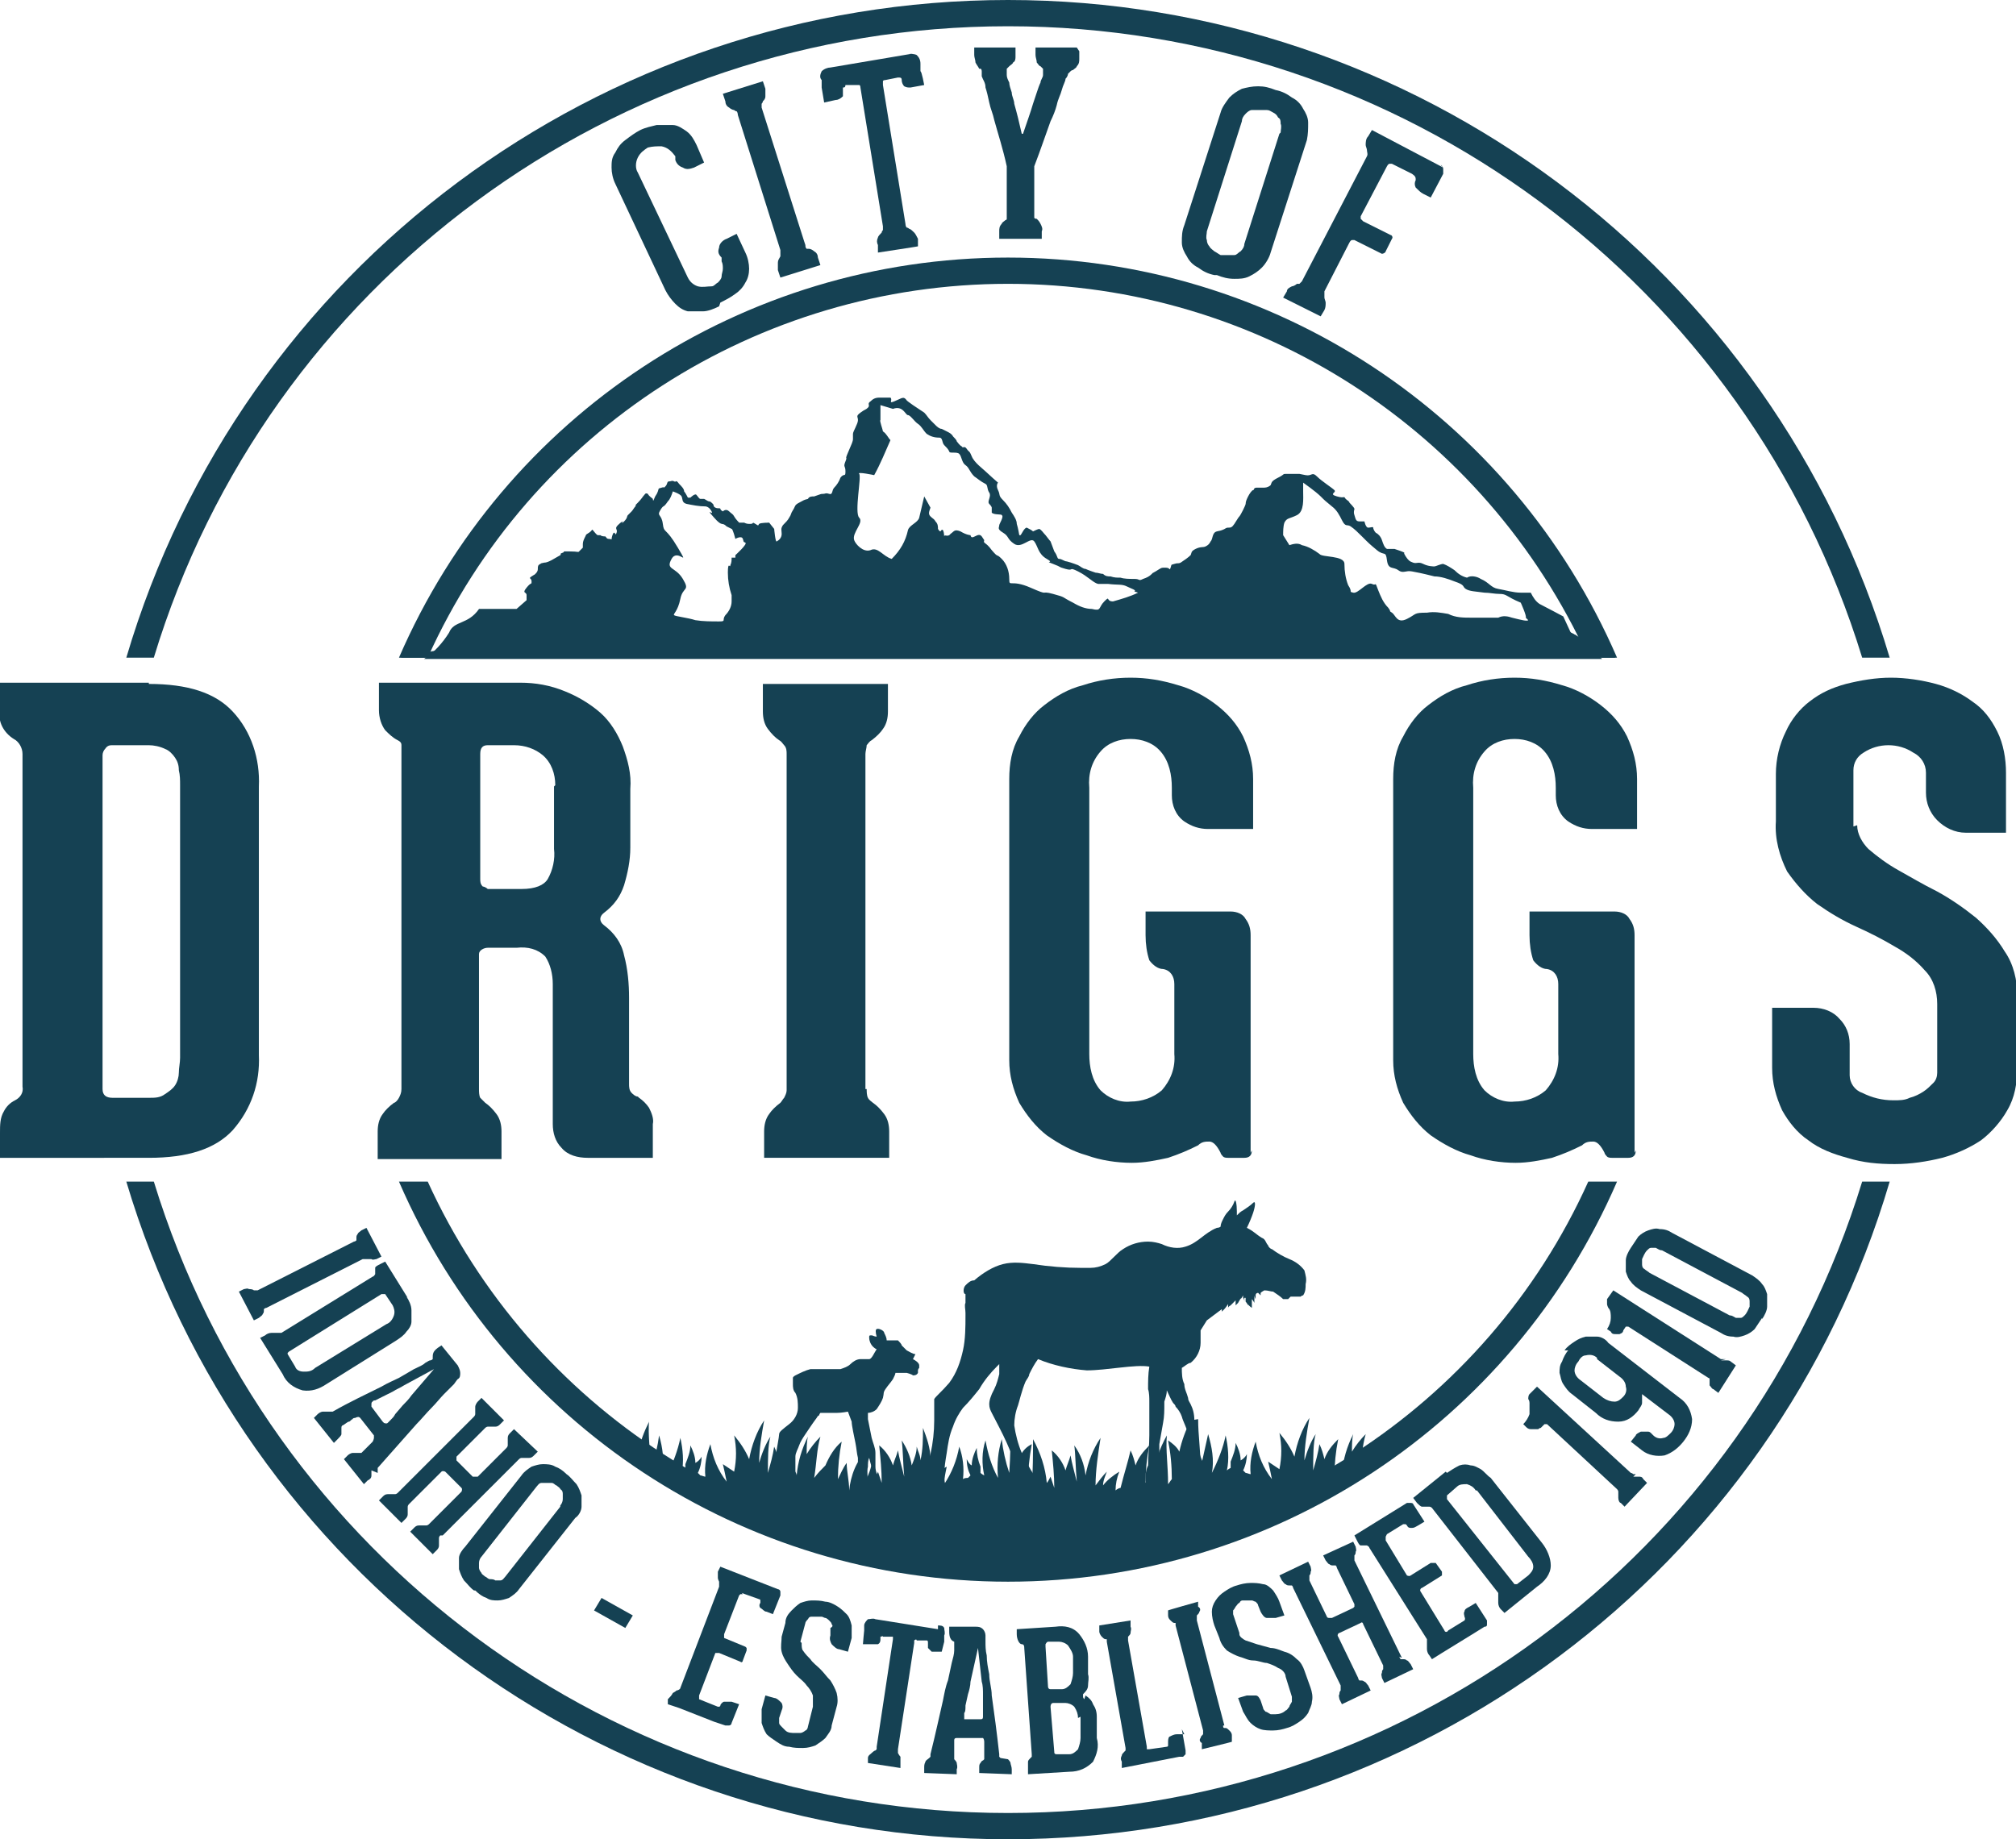
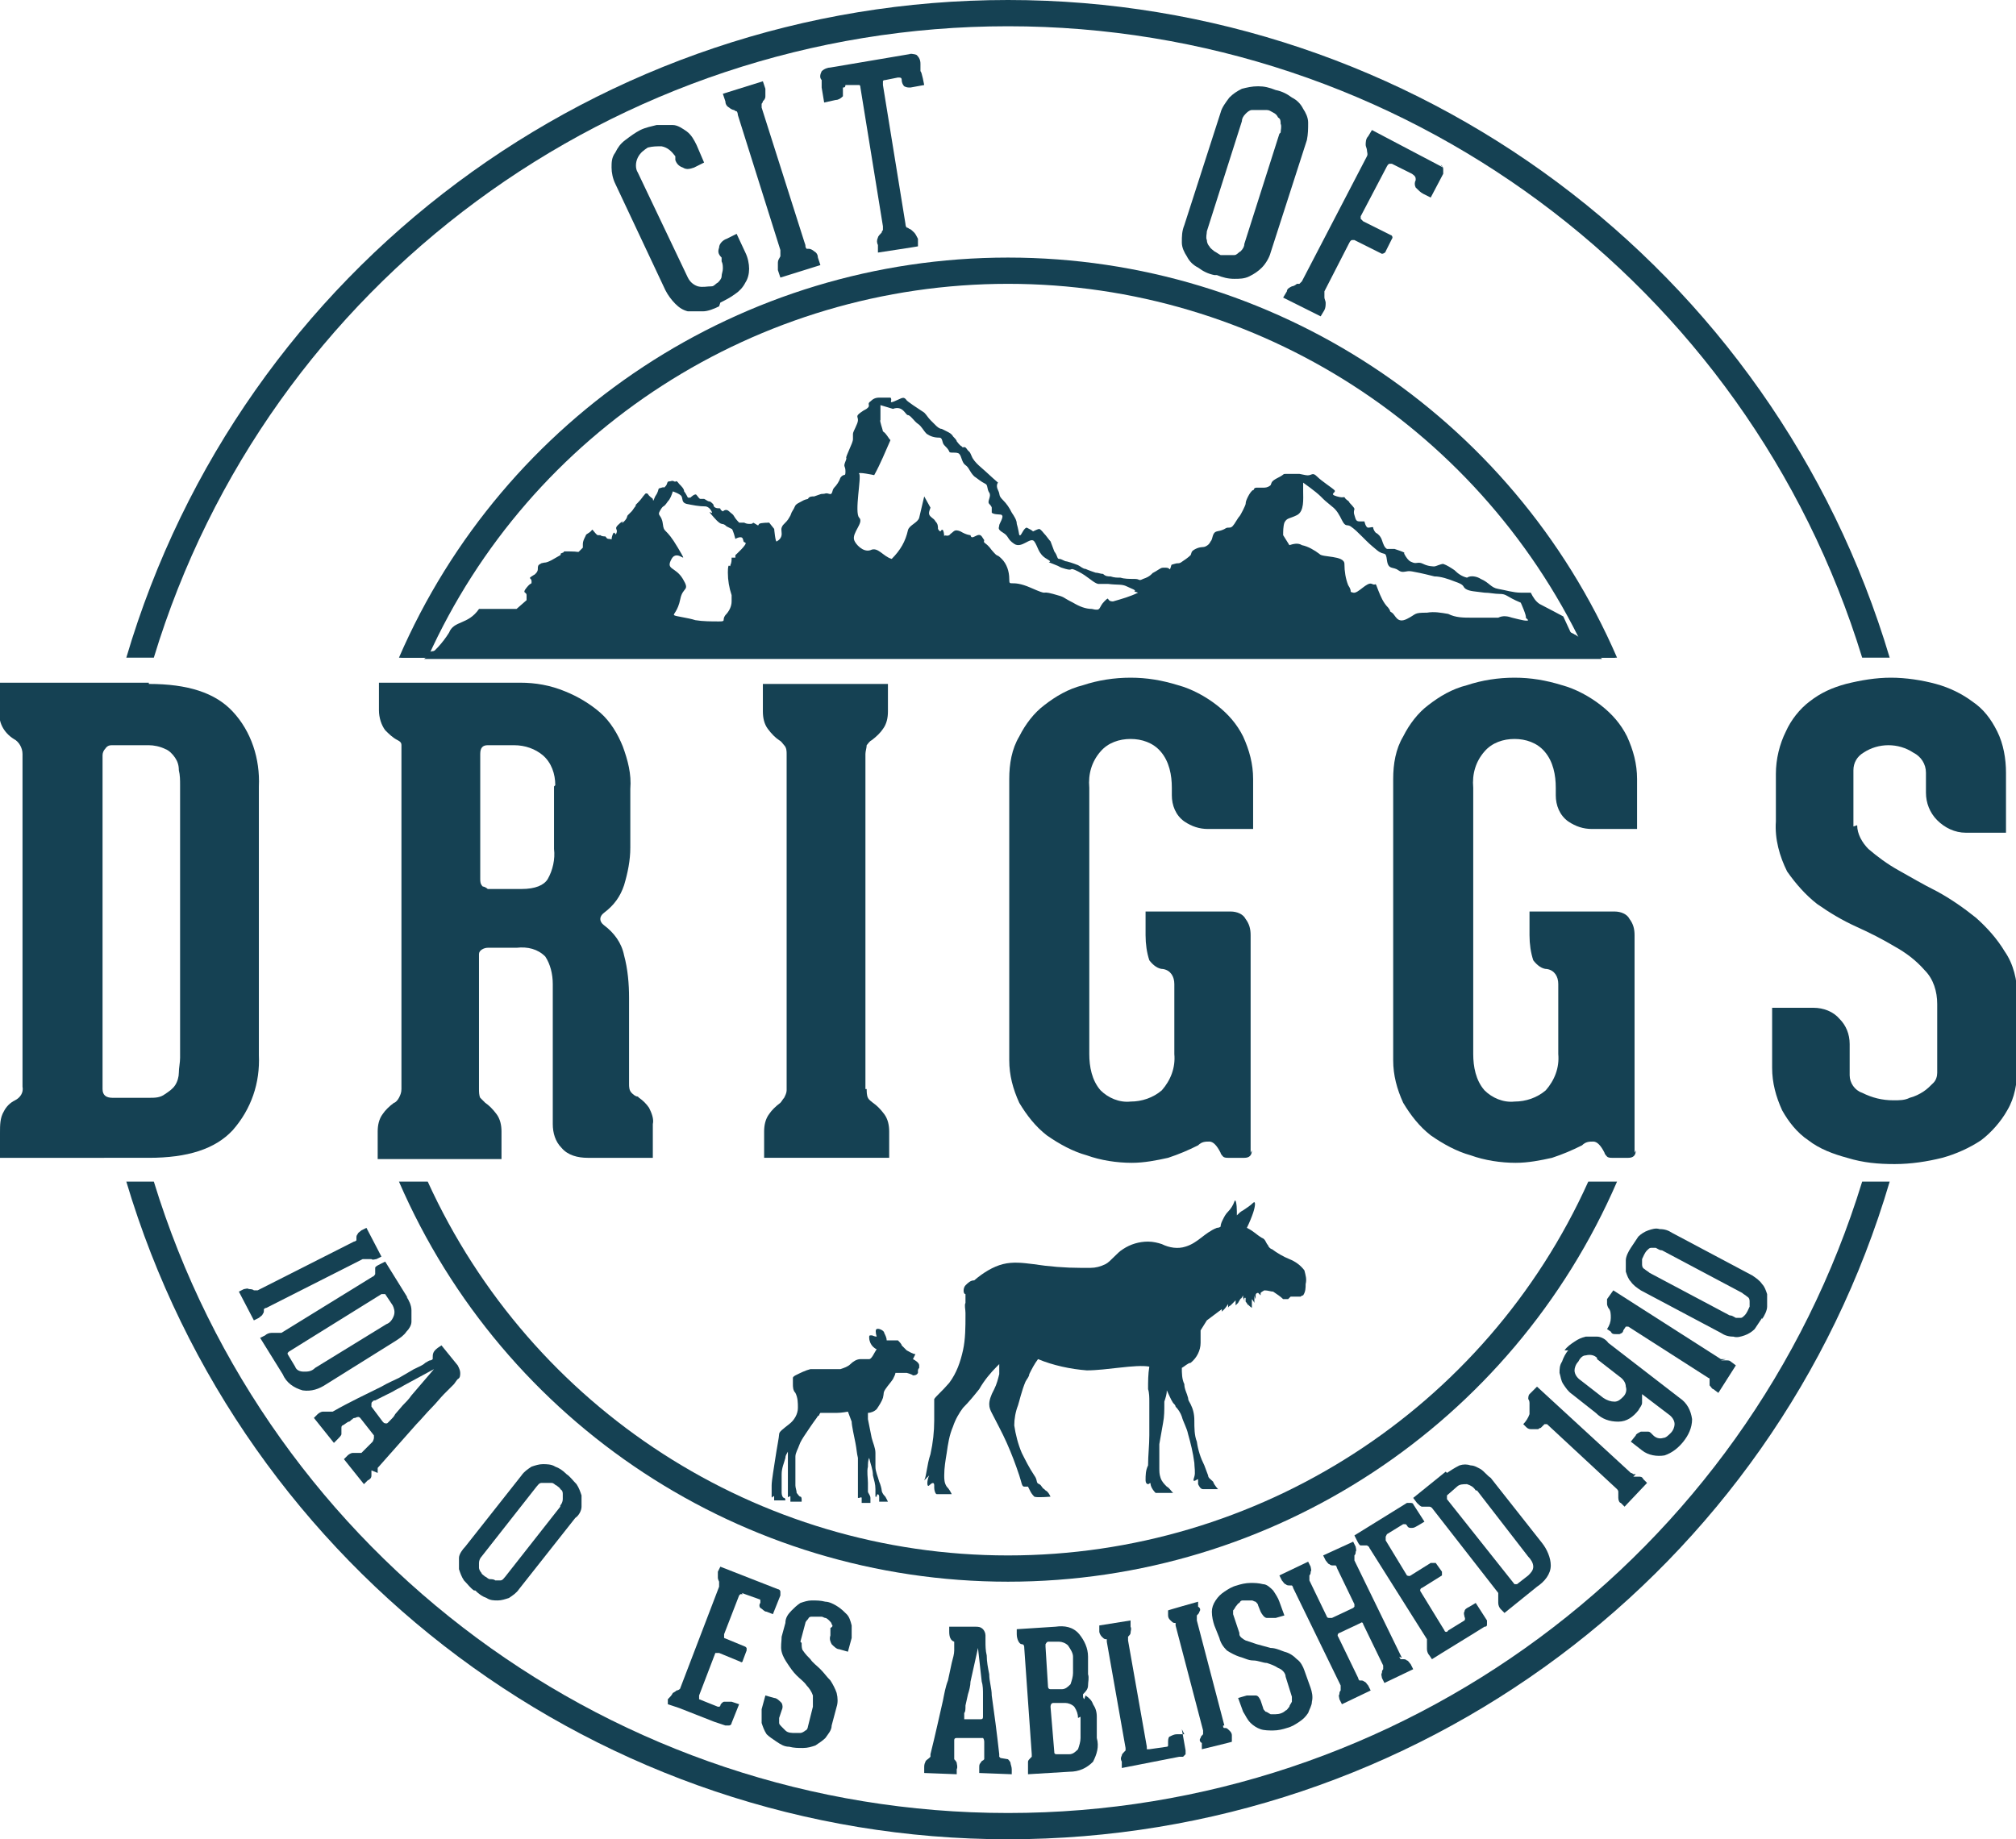
<svg xmlns="http://www.w3.org/2000/svg" id="Layer_1" version="1.1" viewBox="0 0 161.2 147.1">
  <defs>
    <style>
      .st0 {
        fill: #154153;
      }
    </style>
  </defs>
  <g id="layer1">
    <g id="g19434">
      <path id="path19422" class="st0" d="M57.5,24.5c-.4.2-.9.4-1.3.4-.4,0-.8,0-1.2,0-.4-.1-.7-.3-1-.6-.3-.3-.6-.7-.8-1.1l-4-8.5c-.2-.4-.3-.9-.3-1.3,0-.4,0-.8.3-1.2.2-.4.4-.7.8-1,.4-.3.8-.6,1.2-.8.4-.2.9-.3,1.3-.4.4,0,.8,0,1.3,0,.4,0,.8.3,1.1.5.4.3.6.7.8,1.1l.6,1.4-.8.4c-.3.1-.6.2-.9,0-.3-.1-.5-.3-.6-.6v-.3c-.3-.4-.6-.7-1.1-.8-.4,0-.7,0-1.1.1-.3.2-.6.4-.8.8-.2.4-.2.9,0,1.2l4,8.4c.2.4.5.6.8.7.4.1.7,0,1.1,0,.2,0,.3-.2.5-.3.1-.1.3-.3.3-.5,0-.2.1-.4.1-.6,0-.2,0-.4-.1-.6v-.3c-.3-.3-.3-.5-.2-.8,0-.3.3-.6.6-.7l.8-.4.7,1.5c.2.4.3.9.3,1.3,0,.4-.1.8-.3,1.1-.2.4-.5.7-.8.9-.4.3-.8.5-1.2.7h0Z" />
      <path id="path19424" class="st0" d="M64.4,19.6h0c0,.1,0,.2.1.3,0,0,.1,0,.2,0,.1,0,.3.1.4.2.2.1.3.3.3.5l.2.6-3.2,1-.2-.6c0-.2,0-.4,0-.6,0-.2.1-.3.2-.5,0,0,0-.1,0-.2,0,0,0-.2,0-.3h0s-3.4-10.8-3.4-10.8c0,0,0-.2-.1-.3,0,0-.1,0-.2-.1-.1,0-.3-.1-.4-.2-.2-.1-.3-.3-.3-.5l-.2-.6,3.2-1,.2.6c0,.2,0,.4,0,.6,0,.2-.1.3-.2.4,0,0,0,.1-.1.2,0,0,0,.2,0,.3l3.4,10.7Z" />
      <path id="path19426" class="st0" d="M72.6,4.3c.2,0,.5,0,.7.1.2.2.3.4.3.7v.6c.1,0,.3,1.1.3,1.1l-1.1.2c-.2,0-.3,0-.5-.1-.1-.1-.2-.3-.2-.5,0-.2-.1-.2-.3-.2l-1,.2c0,0-.2,0-.2.1,0,0,0,.2,0,.3l1.8,11.1c0,0,0,.2.1.3,0,0,.1,0,.2.1.1,0,.3.2.4.3.1.1.2.3.3.5v.6c.1,0-3.2.5-3.2.5v-.6c-.1-.2-.1-.4,0-.6,0-.1.2-.3.3-.4,0,0,0-.1.1-.2,0,0,0-.2,0-.3l-1.8-11.1c0,0,0-.2-.1-.2,0,0-.1,0-.2,0h-.9c0,.2-.1.2-.2.2,0,0,0,.2,0,.2,0,.2,0,.4,0,.5-.2.2-.4.3-.6.3l-.9.2-.2-1.2v-.6c-.2-.2-.1-.5,0-.7.2-.2.5-.3.7-.3l6.5-1.1h0Z" />
-       <path id="path19428" class="st0" d="M86.3,4.1v.6c0,.2,0,.4-.2.6,0,.1-.2.2-.3.3,0,0-.1,0-.2.1,0,0-.1.1-.2.2,0,0,0,.2-.2.4,0,.2-.2.5-.3.9s-.3.7-.4,1.2c-.1.4-.3.9-.5,1.3-.4,1.1-.8,2.3-1.3,3.6v3.8c0,0,0,0,0,0,0,0,0,.2,0,.3,0,0,0,.1.2.1.1.1.2.2.3.4.1.2.2.4.1.6v.6s-3.4,0-3.4,0v-.6c0-.2,0-.4.2-.6,0-.1.2-.2.3-.3,0,0,.1,0,.1-.1,0,0,0-.2,0-.3v-3.9c-.3-1.4-.7-2.6-1-3.7-.1-.5-.3-.9-.4-1.4-.1-.5-.2-.9-.3-1.2,0-.4-.2-.6-.3-.9,0-.1,0-.3,0-.4,0,0,0-.2-.1-.2h-.1c-.1-.2-.2-.3-.3-.5,0-.2-.1-.4-.1-.6v-.6s3.3,0,3.3,0v.7c0,.2,0,.4-.2.5,0,.1-.2.2-.3.3l-.2.2c0,0,0,.2,0,.2,0,0,0,.2,0,.3,0,.2.1.4.2.6,0,.2.1.5.2.8,0,.3.2.6.2.9.2.7.4,1.5.6,2.4h.1c.3-.9.6-1.7.8-2.4l.3-.9c.1-.3.2-.6.3-.8,0-.2.2-.4.2-.6,0,0,0-.2,0-.3,0,0,0-.2,0-.2,0,0-.1-.1-.2-.2-.1,0-.2-.2-.3-.3,0-.2-.1-.4-.1-.6v-.6s3.3,0,3.3,0Z" />
      <path id="path19430" class="st0" d="M97.1,22c-.5-.1-.9-.3-1.3-.6-.4-.2-.7-.5-.9-.9-.2-.3-.4-.7-.4-1.1,0-.5,0-.9.2-1.4l2.9-9c.1-.4.4-.8.7-1.2.3-.3.6-.5,1-.7.4-.1.8-.2,1.3-.2.5,0,.9.1,1.4.3.5.1.9.3,1.3.6.4.2.7.5.9.9.2.3.4.7.4,1.1,0,.5,0,.9-.1,1.4l-2.9,9c-.1.4-.4.9-.7,1.2-.3.3-.6.5-1,.7-.4.2-.8.2-1.2.2-.5,0-.9-.1-1.4-.3h0ZM102.4,10.6c0-.2.1-.5,0-.7,0-.2,0-.4-.2-.5-.1-.2-.2-.3-.4-.4-.2-.1-.3-.2-.5-.2-.2,0-.4,0-.6,0-.2,0-.4,0-.6,0-.2,0-.4.2-.5.3-.2.2-.3.4-.3.6l-2.8,8.8c0,.2-.1.5,0,.7,0,.2.1.4.2.5.1.2.3.3.4.4.2.1.3.2.5.3.2,0,.4,0,.5,0,.2,0,.4,0,.6,0,.2,0,.3-.2.5-.3.2-.2.3-.4.3-.6l2.8-8.8Z" />
      <path id="path19432" class="st0" d="M115.2,13.2c.1,0,.2.2.2.3,0,.1,0,.3,0,.4l-1,1.9-.6-.3c-.2-.1-.4-.3-.6-.5-.1-.2-.1-.4,0-.6,0-.2,0-.3-.3-.5l-1.6-.8c0,0-.2,0-.2,0,0,0-.1,0-.2.2l-2.1,4c0,0,0,.2,0,.2,0,0,.1.1.2.2l2.2,1.1c.1,0,.2.2.1.3,0,0,0,0,0,0l-.5,1c0,.1-.2.2-.3.2,0,0,0,0,0,0l-2.2-1.1c0,0-.2,0-.2,0,0,0-.1,0-.2.2l-2,3.9c0,0,0,.2,0,.3,0,0,0,.1,0,.2,0,.1.1.3.1.4,0,.2,0,.4-.1.6l-.3.5-3-1.5.3-.5c0-.2.2-.3.4-.4.1,0,.3-.1.4-.2,0,0,.1,0,.2,0,0,0,.1-.1.2-.2l5.2-10c.1-.2,0-.3,0-.5,0-.1-.1-.3-.1-.4,0-.2,0-.5.2-.7l.3-.5,5.7,3h0Z" />
    </g>
    <path id="path19436" class="st0" d="M80.6,0C48,0,19.3,21.4,10.1,52.6h2.2C21.4,22.6,49.2,2.1,80.6,2.1c31.4,0,59.1,20.5,68.3,50.5h2.2C141.8,21.4,113.1,0,80.6,0ZM10.1,94.5c9.3,31.2,38,52.6,70.5,52.6,32.6,0,61.3-21.4,70.5-52.6h-2.2c-9.2,30-36.9,50.5-68.3,50.5-31.4,0-59.1-20.5-68.3-50.5h-2.2Z" />
    <path id="path19438" class="st0" d="M31.9,94.5c8.4,19.4,27.5,32,48.7,32,21.2,0,40.3-12.6,48.7-32h-2.3c-8.2,18.2-26.4,29.9-46.4,29.9-20,0-38.1-11.7-46.4-29.9h-2.3Z" />
    <path id="path19440" class="st0" d="M80.6,20.6c-21.2,0-40.3,12.6-48.7,32h2.3c8.2-18.2,26.4-29.9,46.4-29.9,20,0,38.1,11.7,46.4,29.9h2.3c-8.4-19.4-27.5-32-48.7-32Z" />
    <g id="g19488">
      <path id="path19446" class="st0" d="M21.3,104.6h0c0,0-.1,0-.2.1,0,0,0,0,0,.1,0,.1,0,.2-.1.3,0,.1-.2.2-.3.3l-.4.2-1.2-2.3.4-.2c.1,0,.3-.1.4,0,.1,0,.3,0,.4.1,0,0,0,0,.1,0,0,0,.1,0,.2,0h0s7.7-3.9,7.7-3.9c0,0,.1,0,.2-.1,0,0,0,0,0-.2,0-.1,0-.2.1-.3,0-.1.2-.2.3-.3l.4-.2,1.2,2.3-.4.2c-.1,0-.3.1-.4,0-.1,0-.2,0-.3,0,0,0-.1,0-.2,0,0,0-.1,0-.2,0l-7.7,3.9Z" />
      <path id="path19448" class="st0" d="M32.5,103.7c.2.3.4.7.4,1.1,0,.3,0,.6,0,.9,0,.3-.2.6-.4.8-.2.3-.5.5-.8.7l-5.6,3.5c-.6.4-1.2.6-1.9.5-.7-.2-1.3-.6-1.6-1.3l-1.8-2.9.4-.2c.1-.1.3-.2.5-.2.1,0,.2,0,.4,0,.1,0,.3,0,.4,0l7.3-4.5c0,0,.1,0,.2-.2,0,0,0-.1,0-.2,0-.1,0-.2,0-.3,0-.1.2-.2.4-.3l.4-.2,1.8,2.9ZM30.9,105.9c.3-.1.5-.4.6-.7.1-.3,0-.6-.1-.8l-.6-.9c0,0,0,0-.2,0,0,0-.1,0-.1,0l-7.4,4.6s0,0-.1.1c0,0,0,0,0,.1l.6,1c.1.3.4.4.7.4.3,0,.6,0,.9-.3l5.7-3.5Z" />
      <path id="path19450" class="st0" d="M29.7,117.6c0,.1,0,.2,0,.4,0,.2-.1.3-.3.4l-.3.3-1.6-2,.3-.3c.1-.1.3-.2.4-.2.1,0,.2,0,.3,0,0,0,.1,0,.2,0,0,0,.1,0,.2,0,.1-.1.3-.3.4-.4.1-.1.2-.2.3-.3,0,0,.1-.1.2-.2,0,0,.1-.2.1-.3,0,0,0-.2,0-.2l-1.1-1.4c-.1-.1-.2-.1-.4,0,0,0-.2,0-.2.1-.1,0-.2.2-.3.2-.1,0-.3.2-.5.3,0,0-.1,0-.1.2,0,0,0,.1,0,.2,0,.1,0,.2,0,.3,0,.1-.2.3-.3.4l-.3.3-1.6-2,.3-.3c.1-.1.3-.2.4-.2.1,0,.3,0,.4,0,0,0,.1,0,.2,0,0,0,.1,0,.2,0,1.4-.8,2.7-1.4,3.9-2,.5-.3,1-.5,1.4-.7l1.2-.7c.4-.2.7-.3.9-.5.2-.1.3-.2.4-.2,0,0,.1,0,.2-.1,0,0,0,0,0-.1,0-.3,0-.5.4-.8l.3-.2,1.3,1.6c.1.2.2.4.2.6,0,.2,0,.4-.2.5,0,0-.1.1-.3.4-.2.2-.5.5-.8.8-.3.3-.6.7-1,1.1-.4.4-.8.9-1.2,1.3l-3.1,3.5c0,0,0,.1,0,.2,0,0,0,.1,0,.2h0ZM30.7,113.8c0,0,.2.1.3,0,0,0,0,0,0,0,0,0,0,0,.2-.2s.3-.3.4-.5l.6-.7c.2-.2.5-.5.7-.8l1.8-2.1h0s-2.4,1.3-2.4,1.3c-.3.2-.6.3-.9.5l-.8.4c-.2.1-.4.2-.6.3-.2,0-.2.1-.2.1,0,0-.1,0-.1.2,0,0,0,.1,0,.2l.9,1.2Z" />
-       <path id="path19452" class="st0" d="M35.2,122.8h0c0,0-.1.1-.1.2,0,0,0,.1,0,.2,0,.1,0,.2,0,.4,0,.2-.1.3-.2.4l-.3.3-1.8-1.8.3-.3c.1-.1.2-.2.4-.2.1,0,.2,0,.4,0,0,0,.1,0,.2,0,0,0,.1,0,.2-.1l2.6-2.6c0,0,.1-.2,0-.3,0,0,0,0,0,0l-1.3-1.3c0,0-.2-.1-.3,0,0,0,0,0,0,0l-2.6,2.6h0s0,0,0,0c0,0-.1.1-.1.2,0,0,0,.1,0,.2,0,.1,0,.2,0,.4,0,.2-.1.3-.2.4l-.3.3-1.8-1.8.3-.3c.1-.1.2-.2.4-.2.1,0,.2,0,.4,0,0,0,.1,0,.2,0,0,0,.1,0,.2-.1h0s6.1-6.1,6.1-6.1c0,0,.1-.1.1-.2,0,0,0-.1,0-.2,0-.1,0-.2,0-.4,0-.1.1-.3.2-.4l.3-.3,1.8,1.8-.3.3c-.1.1-.2.2-.4.2-.1,0-.2,0-.4,0,0,0-.1,0-.2,0,0,0-.1,0-.2.1l-2.3,2.3c0,0,0,.1,0,.2,0,0,0,.1,0,.1l1.3,1.3s0,0,.2,0c0,0,.1,0,.2,0l2.3-2.3c0,0,.1-.1.1-.2,0,0,0-.1,0-.2,0-.1,0-.2,0-.4,0-.2.1-.3.2-.4l.3-.3,1.9,1.8-.3.3c-.1.1-.2.2-.4.2-.1,0-.2,0-.4,0,0,0-.1,0-.2,0,0,0-.1,0-.2.1l-6.1,6.1Z" />
      <path id="path19454" class="st0" d="M37.9,127.2c-.3-.2-.5-.5-.8-.8-.2-.3-.3-.6-.4-.9,0-.3,0-.6,0-.9,0-.3.3-.7.5-.9l4.5-5.7c.2-.3.5-.5.8-.7.3-.1.6-.2.9-.2.3,0,.7,0,1,.2.3.1.6.3.9.6.3.2.5.5.8.8.2.3.3.6.4.9,0,.3,0,.6,0,.9,0,.3-.2.7-.5.9l-4.5,5.7c-.2.3-.5.5-.8.7-.3.1-.6.2-.9.2-.3,0-.6,0-.9-.2-.3-.1-.6-.3-.9-.6h0ZM44.8,120.4c.1-.1.2-.3.2-.5,0-.1,0-.3,0-.4,0-.1,0-.3-.2-.4,0-.1-.2-.2-.3-.3-.1,0-.2-.2-.4-.2-.1,0-.3,0-.4,0-.2,0-.3,0-.4,0-.2,0-.3.2-.4.3l-4.4,5.6c-.1.1-.2.3-.2.5,0,.1,0,.3,0,.4,0,.1.1.3.2.4,0,.1.2.2.3.3.1,0,.2.2.4.2.1,0,.3,0,.4.1.1,0,.3,0,.4,0,.2,0,.3-.2.4-.3l4.4-5.6Z" />
-       <path id="path19456" class="st0" d="M50,130.2s0,0,0,0c0,0,0,0,0,0l-2.5-1.4s0,0,0,0c0,0,0,0,0,0l.6-1s0,0,0,0c0,0,0,0,0,0l2.5,1.4s0,0,0,0c0,0,0,0,0,0l-.6,1Z" />
      <path id="path19458" class="st0" d="M59.4,127.5c0,0-.1,0-.2,0,0,0,0,0-.1.1l-1.2,3.1c0,0,0,.2,0,.3,0,0,0,0,0,0l1.7.7c0,0,0,0,.1.1,0,0,0,.1,0,.2l-.3.8c0,.1-.1.2-.2.1,0,0,0,0,0,0l-1.7-.7c0,0-.2,0-.3,0,0,0,0,0,0,0l-1.3,3.4c0,.1,0,.2,0,.3l1.5.6c.1,0,.2,0,.2-.1,0-.1.2-.3.3-.3.2,0,.4,0,.6,0l.6.2-.6,1.5c0,.1-.1.2-.2.2,0,0-.2,0-.3,0l-.9-.3-2.8-1.1-.9-.3v-.4c.2-.2.3-.3.4-.5,0,0,.2-.1.3-.2.1,0,.3-.1.3-.2l3.1-8.1c0,0,0-.2,0-.2,0,0,0-.1,0-.2,0,0-.1-.2-.1-.3,0-.2,0-.3,0-.5l.2-.4,4.6,1.8c.1,0,.2.1.2.2,0,0,0,.2,0,.3l-.6,1.5-.5-.2c-.2,0-.3-.2-.5-.3-.1-.1-.1-.3,0-.4,0,0,0-.1,0-.2,0,0,0-.1-.1-.1l-1.4-.5h0Z" />
      <path id="path19460" class="st0" d="M64.1,131.4c0,.2,0,.5.1.6.2.3.4.5.6.7.2.3.5.5.8.8.3.3.5.6.8.9.2.3.4.7.5,1,.1.4.1.8,0,1.1l-.4,1.5c0,.4-.3.7-.5,1-.2.2-.5.4-.8.6-.3.1-.6.2-1,.2-.4,0-.7,0-1.1-.1-.4,0-.7-.2-1-.4-.3-.2-.6-.4-.8-.6-.2-.3-.3-.6-.4-.9,0-.4,0-.7,0-1.1l.3-1.1.7.2c.2,0,.4.2.6.4.1.2.1.4,0,.6l-.2.6c0,.1,0,.3,0,.4,0,.1.1.2.2.3.1.1.2.2.3.3.2.2.5.2.8.2.1,0,.3,0,.4,0,.1,0,.3-.1.4-.2.1,0,.2-.2.2-.3l.4-1.6c0-.3,0-.6,0-.9-.1-.3-.3-.6-.5-.8-.2-.3-.5-.5-.8-.8-.3-.3-.5-.6-.7-.9-.2-.3-.4-.6-.5-1-.1-.4,0-.8,0-1.2l.3-1.1c0-.4.2-.7.5-1,.2-.2.4-.4.7-.6.3-.1.6-.2.9-.2.4,0,.7,0,1.1.1.3,0,.7.2,1,.4.3.2.5.4.7.6.2.2.3.5.4.9,0,.4,0,.7,0,1l-.3,1.1-.7-.2c-.2,0-.4-.2-.6-.4-.1-.2-.2-.4-.1-.7v-.6c.2-.1.2-.2.1-.3,0-.1-.1-.2-.2-.3,0,0-.2-.2-.3-.2-.1,0-.2-.1-.3-.1-.1,0-.2,0-.4,0-.1,0-.3,0-.4,0-.1,0-.2,0-.3.2,0,0-.2.2-.2.3l-.4,1.5Z" />
-       <path id="path19462" class="st0" d="M75,130c.2,0,.4,0,.5.2,0,.2.1.4,0,.6v.5c0,0-.2.8-.2.8h-.8c-.1-.1-.2-.2-.3-.3,0-.1,0-.3,0-.4,0-.1,0-.2-.1-.2h-.8c0-.1-.1-.1-.2,0,0,0,0,.1,0,.2l-1.3,8.5c0,0,0,.2,0,.2,0,0,0,0,0,.1,0,0,.1.2.2.3,0,.1,0,.3,0,.5v.4c0,0-2.6-.4-2.6-.4v-.4c0-.2.2-.3.3-.4,0,0,.2-.2.3-.2,0,0,0,0,.1-.1,0,0,0-.1,0-.2l1.3-8.6c0,0,0-.1,0-.2,0,0,0,0-.1,0h-.7c0-.1-.1,0-.2,0,0,0,0,0,0,.2,0,.1,0,.3-.2.4-.2,0-.4,0-.5,0h-.7c0-.1.1-1.1.1-1.1v-.4c0-.2.2-.4.3-.5.2,0,.4-.1.6,0l5,.8Z" />
      <path id="path19464" class="st0" d="M80.6,140.7c0,0,.2.2.2.3,0,.1.1.3.1.5v.4s-2.6-.1-2.6-.1v-.4c0-.2,0-.3.1-.4,0,0,.1-.2.2-.2,0,0,0,0,.1-.1,0,0,0-.1,0-.2,0-.2,0-.4,0-.5,0-.1,0-.3,0-.4,0,0,0-.2,0-.3,0,0,0-.2-.1-.3,0,0-.1,0-.2,0h-1.8c-.2,0-.3,0-.3.2,0,0,0,.2,0,.3,0,.1,0,.3,0,.4,0,.2,0,.3,0,.5,0,0,0,.1,0,.2,0,0,0,0,0,.1,0,0,.2.2.2.3,0,.1.1.3,0,.5v.4s-2.6-.1-2.6-.1v-.4c0-.2,0-.3.1-.5,0-.1.2-.2.3-.3,0,0,0,0,.1-.1,0,0,0-.1,0-.2.4-1.6.7-3,1-4.3.1-.5.2-1.1.4-1.6l.3-1.4c.1-.4.2-.7.2-1,0-.2,0-.4,0-.4,0,0,0-.1,0-.2,0,0,0-.1,0-.1-.3-.1-.4-.4-.4-.8v-.4s2.1,0,2.1,0c.2,0,.4,0,.6.2.1.1.2.3.2.5,0,0,0,.2,0,.5,0,.3,0,.7.1,1.1,0,.5.1,1,.2,1.5,0,.6.2,1.1.2,1.7.2,1.4.4,2.9.6,4.7,0,0,0,.1,0,.2,0,0,0,0,.1.1h0ZM78.4,137.5c.1,0,.2,0,.2-.2,0,0,0,0,0,0,0,0,0,0,0-.3,0-.2,0-.4,0-.6,0-.3,0-.6,0-.9,0-.3,0-.7-.1-1l-.3-2.7h0l-.6,2.7c0,.3-.1.7-.2,1l-.2.9c0,.3,0,.5-.1.6,0,.2,0,.3,0,.3,0,0,0,.1,0,.2,0,0,0,0,.2,0h1.5Z" />
      <path id="path19466" class="st0" d="M86.8,135.6c.3.2.5.4.6.7.2.3.3.6.3,1v1.7c.2.7,0,1.3-.3,1.9-.5.5-1.1.8-1.9.8l-3.3.2v-.5c0-.2,0-.3,0-.5,0-.1.1-.2.2-.3,0,0,0,0,.1-.1,0,0,0-.2,0-.2l-.6-8.5c0-.1,0-.3-.2-.3-.2,0-.4-.4-.4-.8v-.4s3.1-.2,3.1-.2c.7-.1,1.4,0,1.9.6.4.5.7,1.1.7,1.8v1.4c.1.3,0,.6,0,.9,0,.3-.2.5-.4.7,0,0,0,.1,0,.2,0,0,0,.1.1.2ZM83.8,134.9c0,0,0,.2.2.2,0,0,0,0,0,0h.9c.3,0,.5-.2.7-.4.1-.3.2-.6.2-.9v-1.3c0-.3-.2-.6-.4-.9-.2-.2-.5-.3-.7-.3h-.9c0,0-.1,0-.2.2,0,0,0,.1,0,.2l.2,3.2ZM86.2,137.4c0-.3-.1-.6-.3-.9-.2-.2-.5-.3-.7-.3h-1c-.1,0-.2.1-.2.3,0,0,0,0,0,0l.3,3.6c0,.1,0,.2.2.2,0,0,0,0,0,0h1c.3,0,.5-.2.7-.4.1-.3.2-.6.2-.9v-1.7Z" />
      <path id="path19468" class="st0" d="M94.5,138.3l.3,1.7c0,.1,0,.2,0,.3,0,0-.1.1-.2.2h-.3c0,0-4.6.9-4.6.9v-.5c-.1-.2-.1-.3,0-.5,0-.1.1-.2.2-.3,0,0,0,0,.1-.1,0,0,0-.1,0-.2l-1.5-8.5c0,0,0-.2,0-.2,0,0,0,0-.1,0-.1,0-.2-.1-.3-.2-.1-.1-.2-.3-.2-.4v-.5c0,0,2.5-.4,2.5-.4v.5c.1.2,0,.3,0,.5,0,.1-.1.2-.2.3,0,0,0,0,0,.1,0,0,0,.2,0,.2l1.5,8.5c0,0,0,.1,0,.2,0,0,.1,0,.2,0l1.4-.2c0,0,.1,0,.1-.1,0,0,0-.1,0-.2,0-.2,0-.4.1-.5.2-.1.4-.2.6-.2h.6Z" />
      <path id="path19470" class="st0" d="M97.8,138h0c0,.1,0,.2.1.2,0,0,0,0,.1,0,.1,0,.2.1.3.2.1.1.2.2.2.4v.5c.1,0-2.4.6-2.4.6v-.5c-.2-.1-.2-.3-.1-.4,0-.1.1-.2.2-.3,0,0,0,0,0-.1,0,0,0-.1,0-.2h0s-2.2-8.4-2.2-8.4c0,0,0-.1,0-.2,0,0,0,0-.1,0-.1,0-.2-.1-.3-.2-.1-.1-.2-.2-.2-.4v-.4c-.1,0,2.4-.7,2.4-.7v.4c.2.1.2.3.1.4,0,.1-.1.2-.2.3,0,0,0,0,0,.2,0,0,0,.1,0,.2l2.2,8.4Z" />
      <path id="path19472" class="st0" d="M99.1,130.7c0,.2.3.4.5.5.3.1.6.2.9.3l1.1.3c.4,0,.8.2,1.1.3.4.1.7.3,1,.6.3.2.5.6.6.9l.5,1.4c.1.3.2.7.1,1.1,0,.3-.2.6-.3.9-.2.3-.4.5-.7.7-.3.2-.6.4-1,.5-.3.1-.7.2-1.1.2-.3,0-.7,0-1-.1-.3-.1-.6-.3-.8-.5-.3-.3-.4-.6-.6-.9l-.4-1.1.7-.2c.2,0,.4,0,.7,0,.2,0,.3.2.4.4l.2.6c0,.1.1.2.2.3.1,0,.2.1.4.2.1,0,.3,0,.4,0,.3,0,.6-.1.8-.3.1,0,.2-.2.3-.3,0-.1.1-.2.2-.4,0-.1,0-.3,0-.4l-.5-1.6c0-.3-.3-.6-.6-.7-.3-.2-.6-.3-.9-.4-.3,0-.7-.2-1.1-.2-.4,0-.7-.2-1.1-.3-.3-.1-.7-.3-1-.5-.3-.3-.5-.6-.6-1l-.4-1c-.1-.3-.2-.7-.2-1.1,0-.3.1-.6.3-.9.2-.3.4-.5.7-.7.3-.2.6-.4,1-.5.3-.1.7-.2,1.1-.2.3,0,.6,0,1,.1.3,0,.6.3.8.5.2.3.4.6.5.9l.4,1.1-.7.2c-.2,0-.5,0-.7,0-.2,0-.4-.3-.5-.5l-.2-.5c0-.1-.1-.2-.2-.3-.1,0-.2-.1-.3-.1-.1,0-.3,0-.4,0-.1,0-.2,0-.3,0-.1,0-.2,0-.3.2-.1,0-.2.2-.3.3,0,0-.1.2-.2.3,0,0,0,.2,0,.3l.5,1.5Z" />
      <path id="path19474" class="st0" d="M111.9,132.5h0c0,0,0,.1.1.2,0,0,.1,0,.2,0,.1,0,.2,0,.3.1.1,0,.2.2.3.3l.2.4-2.3,1.1-.2-.4c0-.1-.1-.3,0-.4,0-.1,0-.2.1-.3,0,0,0,0,0-.1,0,0,0-.2,0-.2l-1.6-3.3c0-.1-.1-.2-.2-.1,0,0,0,0,0,0l-1.7.8c-.1,0-.2.2-.1.3,0,0,0,0,0,0l1.6,3.3h0s0,0,0,0c0,0,0,.1.1.2,0,0,0,0,.1,0,.1,0,.2,0,.3.1.1,0,.2.2.3.3l.2.4-2.3,1.1-.2-.4c0-.1-.1-.3,0-.4,0-.1,0-.2.1-.3,0,0,0,0,0-.2,0,0,0-.2,0-.2h0s-3.8-7.8-3.8-7.8c0,0,0-.1-.1-.2,0,0-.1,0-.2,0-.1,0-.2,0-.3-.1-.1,0-.2-.2-.3-.3l-.2-.4,2.3-1.1.2.4c0,.1.1.3,0,.4,0,.1,0,.2-.1.3,0,0,0,.1,0,.2,0,0,0,.2,0,.2l1.4,2.9c0,0,0,.1.2.1,0,0,.1,0,.2,0l1.7-.8c0,0,0,0,.1-.1,0,0,0-.1,0-.2l-1.4-2.9c0,0,0-.1-.1-.2,0,0,0,0-.2,0-.1,0-.2,0-.3-.1-.1,0-.2-.2-.3-.3l-.2-.4,2.4-1.1.2.4c0,.1.1.3,0,.4,0,.1,0,.2-.1.3,0,0,0,.1,0,.2,0,0,0,.1,0,.2l3.8,7.8Z" />
      <path id="path19476" class="st0" d="M110.8,122.9s0,0,0,.1c0,0,0,.1,0,.2l1.7,2.8c0,0,.2.1.3,0,0,0,0,0,0,0l1.6-1s.1,0,.2,0c0,0,.1,0,.2,0l.5.7c0,0,0,.2,0,.3,0,0,0,0,0,0l-1.6,1c-.1,0-.2.2-.1.3,0,0,0,0,0,0l1.9,3.1c0,.1.2.2.3,0l1.3-.8c0,0,.1-.1,0-.3,0-.1-.1-.3,0-.4,0-.2.2-.3.4-.4l.5-.3.9,1.4c0,0,0,.2,0,.3,0,.1,0,.2-.2.2l-.8.5-2.6,1.6-.8.5-.2-.3c-.1-.1-.2-.3-.2-.5,0-.1,0-.2,0-.4,0-.1,0-.3,0-.4l-4.6-7.3c0,0,0-.1-.2-.2,0,0-.1,0-.2,0-.1,0-.2,0-.3,0-.1,0-.2-.2-.3-.4l-.2-.4,4.2-2.6c0,0,.2,0,.3,0,0,0,.2,0,.2.1l.9,1.4-.5.3c-.2.1-.3.2-.5.2-.2,0-.3,0-.4-.2,0,0,0,0-.1-.1,0,0-.1,0-.2,0l-1.3.8Z" />
      <path id="path19478" class="st0" d="M115.7,117.8c.3-.2.6-.4,1-.6.3-.1.6-.1.9,0,.3,0,.6.2.8.3.3.2.5.5.8.7l4.1,5.2c.4.5.7,1.2.7,1.8,0,.7-.5,1.3-1.1,1.7l-2.6,2.1-.3-.3c-.1-.1-.2-.3-.2-.5,0-.1,0-.2,0-.4,0-.1,0-.3,0-.4l-5.3-6.8c0,0-.1-.1-.2-.1,0,0-.1,0-.2,0-.1,0-.2,0-.4,0-.1,0-.3-.2-.4-.3l-.3-.4,2.6-2.1ZM118,119.2c-.2-.3-.4-.4-.7-.5-.3,0-.6,0-.8.2l-.8.7c0,0,0,.1,0,.2,0,0,0,0,0,.1l5.4,6.8s0,0,.1,0c0,0,0,0,.1,0l.9-.7c.2-.2.4-.4.4-.7,0-.3-.2-.6-.4-.8l-4.1-5.3Z" />
      <path id="path19480" class="st0" d="M130.6,118.1c.1,0,.2,0,.4,0,.2,0,.3,0,.4.2l.3.3-1.8,1.9-.3-.3c-.1,0-.2-.2-.2-.4,0-.1,0-.2,0-.4,0,0,0,0,0-.1,0,0,0-.1-.1-.2l-5.6-5.2c0,0-.2,0-.2,0l-.3.3s-.1,0-.2.1c0,0-.2,0-.3,0-.1,0-.2,0-.3,0-.2,0-.3-.1-.4-.2l-.2-.2c.2-.2.4-.5.5-.8,0-.3,0-.6,0-.9,0,0,0-.2-.1-.3,0-.1,0-.3.1-.4l.6-.6,7.5,6.9c0,0,.1,0,.2.1,0,0,.1,0,.2,0h0Z" />
      <path id="path19482" class="st0" d="M125.1,108c.2-.3.5-.5.8-.7.3-.2.5-.3.9-.4.3,0,.6,0,.9,0,.3,0,.7.2.9.5l5.7,4.4c.6.4.9,1,1,1.7,0,.7-.3,1.3-.7,1.8-.4.5-.9.9-1.5,1.1-.6.1-1.3,0-1.8-.4h0s0,0,0,0h0s-.9-.7-.9-.7h0s.4-.5.4-.5c0-.1.2-.2.4-.3.1,0,.2,0,.3,0,.1,0,.2,0,.3,0,0,0,.1,0,.2.1l.2.2c.2.2.5.3.8.2.2,0,.4-.2.6-.4.2-.2.3-.5.3-.7,0-.3-.2-.6-.5-.8l-2.1-1.6s0,0,0,0c0,0,0,0,0,0,0,0,0,0,0,0,0,.2,0,.5,0,.7,0,.2-.2.4-.3.6-.4.5-.9.9-1.6.9-.7,0-1.3-.2-1.8-.7l-1.9-1.5c-.3-.2-.5-.5-.7-.8-.2-.3-.2-.6-.3-.9,0-.3,0-.6.2-.9.1-.3.3-.7.5-.9h0ZM127.7,108.6c-.2-.2-.5-.3-.9-.2-.3,0-.5.3-.6.5-.2.2-.3.5-.3.7,0,.3.2.6.5.8l1.8,1.4c.3.2.6.3.9.3.3,0,.5-.2.7-.4.2-.2.3-.5.2-.8,0-.3-.2-.6-.5-.8l-1.8-1.4Z" />
      <path id="path19484" class="st0" d="M137.6,108.8c.1,0,.2,0,.4,0,.2,0,.3,0,.4.1l.4.3-1.4,2.2-.4-.3c-.1,0-.2-.2-.3-.3,0-.1,0-.2,0-.4,0,0,0,0,0-.1,0,0,0-.1-.1-.1l-6.4-4.1c0,0-.2,0-.2,0l-.2.3c0,0,0,.1-.1.2,0,0-.2.1-.2.1-.1,0-.2,0-.3,0-.2,0-.3,0-.4-.2l-.3-.2c.2-.3.3-.6.3-.9,0-.3,0-.6-.2-.8,0,0-.1-.2-.1-.3,0-.1,0-.3,0-.4l.5-.7,8.6,5.5c0,0,.1,0,.2,0,0,0,.1,0,.2,0Z" />
      <path id="path19486" class="st0" d="M140.9,105.4c-.2.3-.4.6-.6.9-.2.2-.5.4-.8.5-.3.1-.6.2-.9.1-.4,0-.7-.1-1-.3l-6.4-3.4c-.3-.2-.6-.4-.8-.7-.2-.2-.3-.5-.4-.8,0-.3,0-.6,0-.9,0-.3.2-.7.4-1,.2-.3.4-.6.6-.9.2-.2.5-.4.8-.5.3-.1.6-.2.9-.1.4,0,.7.1,1,.3l6.4,3.4c.3.2.6.4.8.7.2.2.3.5.4.8,0,.3,0,.6,0,1,0,.3-.2.7-.4,1h0ZM132.9,100c-.2,0-.3-.1-.5-.2-.1,0-.3,0-.4,0-.1,0-.2.1-.3.2-.2.2-.3.5-.4.7,0,.1,0,.3,0,.4,0,.1,0,.3.2.4.1.1.3.2.4.3l6.4,3.4c.2,0,.3.1.5.2.1,0,.3,0,.4,0,.1,0,.2-.1.3-.2.2-.2.3-.5.4-.7,0-.1,0-.3,0-.4,0-.1,0-.3-.2-.4-.1-.1-.3-.2-.4-.3l-6.4-3.4Z" />
    </g>
    <path id="path19490" class="st0" d="M31.9,52.6h97.3l-4.1-2.3-87.5,1.2-5.7,1.1Z" />
    <path id="path19492" class="st0" d="M11.9,54.7c3.1,0,5.3.7,6.7,2.2,1.5,1.6,2.2,3.8,2.1,6v21.5c.1,2.2-.6,4.3-2.1,6-1.4,1.5-3.6,2.2-6.7,2.2H0v-2c0-.6,0-1.2.3-1.7.2-.4.5-.7.9-.9.4-.2.7-.6.6-1.1v-26.6c0-.5-.3-1-.7-1.2-.8-.5-1.3-1.4-1.1-2.3v-2.2h11.9ZM14.4,62.8c0-.4,0-.8-.1-1.2,0-.4-.1-.7-.3-1-.2-.3-.5-.6-.8-.7-.4-.2-.9-.3-1.3-.3h-2.9c-.2,0-.4,0-.6.3-.1.1-.2.3-.2.5v26.7c0,.5.3.7.8.7h2.9c.5,0,.9,0,1.3-.3.3-.2.6-.4.8-.7.2-.3.3-.7.3-1,0-.4.1-.8.1-1.2v-21.8Z" />
    <path id="path19494" class="st0" d="M51.1,87.8c.3.2.6.5.8.8.2.4.4.9.3,1.3v2.7h-5.2c-.8,0-1.6-.2-2.1-.8-.5-.5-.7-1.2-.7-1.9v-11.2c0-.8-.2-1.6-.6-2.2-.6-.6-1.4-.8-2.3-.7h-2.3c-.3,0-.7.2-.7.5,0,0,0,.1,0,.2v10.6c0,.2,0,.5.1.7.1.1.3.3.4.4.3.2.6.5.9.9.3.4.4.9.4,1.4v2.2h-9.9v-2.2c0-.5.1-1,.4-1.4.2-.3.5-.6.9-.9.1,0,.3-.2.4-.4.1-.2.2-.4.2-.7v-27.5c0-.2-.1-.3-.3-.4-.4-.2-.7-.5-1-.8-.3-.4-.5-1-.5-1.6v-2.2h11.3c1.2,0,2.4.2,3.6.7,1,.4,2,1,2.8,1.7.8.7,1.4,1.7,1.8,2.7.4,1.1.7,2.2.6,3.4v4.7c0,1-.2,2-.5,3-.3.9-.8,1.6-1.6,2.2-.4.3-.4.7,0,1,.8.6,1.4,1.4,1.6,2.4.3,1.1.4,2.3.4,3.4v6.9c0,.2,0,.5.2.7.1.1.3.3.5.3ZM44.4,62.8c0-.9-.3-1.8-1-2.4-.6-.5-1.4-.8-2.3-.8h-2.1c-.4,0-.6.2-.6.7v10c0,.2,0,.4.2.6.1,0,.3.1.4.2h2.7c1.1,0,1.8-.3,2.1-.8.4-.7.6-1.6.5-2.4v-5Z" />
    <path id="path19496" class="st0" d="M69.3,87.1c0,.2,0,.5.1.7.1.2.3.3.4.4.3.2.6.5.9.9.3.4.4.9.4,1.4v2.1h-10v-2.1c0-.5.1-1,.4-1.4.2-.3.5-.6.9-.9.1-.1.2-.3.3-.4.1-.2.2-.4.2-.6v-26.9c0-.2,0-.5-.2-.7-.1-.1-.2-.3-.4-.4-.3-.2-.6-.5-.9-.9-.3-.4-.4-.9-.4-1.4v-2.2h10v2.2c0,.5-.1,1-.4,1.4-.2.3-.5.6-.9.9-.2.1-.3.3-.4.4,0,.2-.1.5-.1.7v26.8Z" />
    <path id="path19498" class="st0" d="M100.1,92c0,.4-.2.6-.6.6h-1.3c-.1,0-.3,0-.4-.1,0,0-.2-.2-.2-.3-.3-.6-.6-.9-.9-.9-.3,0-.6,0-.9.3-.8.4-1.5.7-2.4,1-.9.2-1.9.4-2.9.4-1.2,0-2.5-.2-3.6-.6-1.1-.3-2.2-.9-3.2-1.6-.9-.7-1.6-1.6-2.2-2.6-.5-1.1-.8-2.2-.8-3.4v-22.5c0-1.2.2-2.4.8-3.4.5-1,1.2-1.9,2-2.5.9-.7,1.9-1.3,3.1-1.6,1.2-.4,2.5-.6,3.8-.6,1.3,0,2.5.2,3.8.6,1.1.3,2.2.9,3.1,1.6.9.7,1.6,1.5,2.1,2.5.5,1.1.8,2.2.8,3.4v4h-3.6c-.7,0-1.3-.2-1.9-.6-.7-.5-1-1.3-1-2.1v-.6c0-1-.2-2.1-.9-2.9-.6-.7-1.5-1-2.4-1-.9,0-1.8.3-2.4,1-.7.8-1,1.8-.9,2.9v21.3c0,1,.2,2.1.9,2.9.6.6,1.5,1,2.4.9.9,0,1.8-.3,2.5-.9.7-.8,1.1-1.8,1-2.9v-5.6c0-.6-.3-1.1-.9-1.2-.4,0-.8-.3-1.1-.7-.2-.6-.3-1.3-.3-2v-1.9h6.8c.5,0,1,.2,1.2.6.3.4.4.8.4,1.3v17.4Z" />
    <path id="path19500" class="st0" d="M130.8,92c0,.4-.2.6-.6.6h-1.3c-.1,0-.3,0-.4-.1,0,0-.2-.2-.2-.3-.3-.6-.6-.9-.9-.9-.3,0-.6,0-.9.3-.8.4-1.5.7-2.4,1-.9.2-1.9.4-2.9.4-1.2,0-2.5-.2-3.6-.6-1.1-.3-2.2-.9-3.2-1.6-.9-.7-1.6-1.6-2.2-2.6-.5-1.1-.8-2.2-.8-3.4v-22.5c0-1.2.2-2.4.8-3.4.5-1,1.2-1.9,2-2.5.9-.7,1.9-1.3,3.1-1.6,1.2-.4,2.5-.6,3.8-.6,1.3,0,2.5.2,3.8.6,1.1.3,2.2.9,3.1,1.6.9.7,1.6,1.5,2.1,2.5.5,1.1.8,2.2.8,3.4v4h-3.6c-.7,0-1.3-.2-1.9-.6-.7-.5-1-1.3-1-2.1v-.6c0-1-.2-2.1-.9-2.9-.6-.7-1.5-1-2.4-1-.9,0-1.8.3-2.4,1-.7.8-1,1.8-.9,2.9v21.3c0,1,.2,2.1.9,2.9.6.6,1.5,1,2.4.9.9,0,1.8-.3,2.5-.9.7-.8,1.1-1.8,1-2.9v-5.6c0-.6-.3-1.1-.9-1.2-.4,0-.8-.3-1.1-.7-.2-.6-.3-1.3-.3-2v-1.9h6.8c.5,0,1,.2,1.2.6.3.4.4.8.4,1.3v17.4Z" />
    <path id="path19502" class="st0" d="M148.5,66c0,.7.4,1.4.9,1.9.7.6,1.5,1.2,2.4,1.7.9.5,1.9,1.1,3.1,1.7,1.1.6,2.1,1.3,3.1,2.1.9.8,1.7,1.7,2.3,2.7.7,1,1,2.3,1,3.5v5.8c0,1.2-.2,2.4-.8,3.4-.5.9-1.3,1.8-2.1,2.4-.9.6-2,1.1-3.1,1.4-1.2.3-2.5.5-3.8.5-1.3,0-2.5-.1-3.8-.5-1.1-.3-2.2-.7-3.1-1.4-.9-.6-1.6-1.5-2.1-2.4-.5-1.1-.8-2.2-.8-3.4v-4.8h3.3c.8,0,1.6.3,2.1.9.5.5.8,1.2.8,2v2.5c0,.6.4,1.2,1,1.4.8.4,1.6.6,2.5.6.5,0,.9,0,1.3-.2.4-.1.8-.3,1.1-.5.3-.2.5-.4.8-.7.2-.2.3-.5.3-.8v-5.5c0-1-.3-2-1-2.7-.7-.8-1.5-1.4-2.4-1.9-1-.6-2-1.1-3.1-1.6-1.1-.5-2.1-1.1-3.1-1.8-.9-.7-1.7-1.6-2.4-2.6-.6-1.2-1-2.6-.9-4v-3.8c0-1.2.3-2.4.8-3.4.4-.9,1.1-1.8,1.9-2.4.9-.7,1.8-1.1,2.9-1.4,1.2-.3,2.4-.5,3.6-.5,1.2,0,2.5.2,3.6.5,1.1.3,2.1.8,2.9,1.4.9.6,1.5,1.4,2,2.4.5,1,.7,2.2.7,3.3v4.8h-3.2c-.9,0-1.7-.4-2.3-1-.6-.6-.9-1.4-.9-2.2v-1.6c0-.7-.4-1.3-1-1.6-.6-.4-1.3-.6-2-.6-.7,0-1.4.2-2,.6-.5.3-.8.8-.8,1.4v4.5Z" />
    <path id="path28" class="st0" d="M122.2,49.6c-.1.1-.5,0-1.3-.2-.3-.1-.7-.2-1.1,0-.7,0-1.4,0-2.1,0-.7,0-1.3,0-1.9-.3-.6-.1-1.1-.2-1.7-.1-1.1,0-.8.1-1.6.5s-.9-.3-1.2-.5,0,0-.3-.4c-.4-.4-.6-.9-.8-1.4-.3-.8-.1-.3-.5-.5s-1.1.8-1.5.7,0,0-.4-.6c-.2-.5-.3-1.1-.3-1.7,0-.7-1.8-.5-2-.8-.4-.3-.9-.6-1.4-.7-.3-.2-.7-.1-1,0l-.5-.8c0-.3,0-.7.1-1,.2-.4.4-.3,1-.6s.5-1.3.5-1.9c0-.2,0-.5,0-.7,0,0,1,.7,1.4,1.1s.3.3.9.8c.4.3.6.7.8,1.1.3.6.4.3.7.5.3.2.6.5.9.8.6.6.6.6,1.2,1.1s.7,0,.8.8.5.5.9.8.6,0,1.1.1.6.1,1.8.4c.5,0,1.1.2,1.6.4.9.3.6.4.9.6s.8.2,1.5.3c.4,0,.8.1,1.2.1.6,0,.5.2,1.7.7,0,0,.5,1.1.4,1.2M91,47.4c-.6.3-1.3.5-2,.7-.6,0-.2-.5-.7,0s-.2.8-1,.6c-.5,0-1-.2-1.5-.5-1-.5-.5-.4-1.6-.7s-.2.2-1.8-.5-1.7,0-1.7-.7c0-.6-.2-1.2-.6-1.6-.5-.5-.2,0-.8-.7-.5-.7-.7-.5-.6-.8l-.2-.3c-.3-.4-.8.4-.9-.1,0,0,0,0,0,0,0,0-.3,0-.8-.3-.5-.2-.5,0-.8.2-.2.3-.5,0-.5.2s0-.9-.3-.4c0,0-.1,0-.2-.2,0-.2,0-.4-.2-.6-.1-.2-.2-.2-.4-.4s-.1-.4,0-.7l-.5-.9s0,0-.4,1.7c-.1.4-.8.6-.9,1-.2.9-.6,1.6-1.3,2.3-.7-.2-1.1-1-1.7-.7-.6.2-1.2-.5-1.3-.8-.2-.6.8-1.4.4-1.8s.2-3.3,0-3.5,1.2.1,1.2.1c.5-.9.9-1.9,1.3-2.8-.2-.2-.3-.5-.6-.7,0-.1-.3-.9-.2-.9v-1.2s1,.3,1,.3c.8-.3,1,.5,1.2.5s.5.5.8.7.4.5.7.8c.3.2.6.3,1,.3.3,0,.2.4.4.6.2.2.3.3.4.5,0,.2.6,0,.8.2s.2.7.5.9.3.5.7.9c.3.2.5.4.9.6.2.1.1.4.3.7s-.2.7,0,.9.2.3.2.3c0,0,0,0,0,0v.4c.2.2.8.1.8.2.2.1-.2.7-.2.8,0,.2-.2.3.3.6s.3.5.9.9,1.3-.6,1.6-.2.3,1,1,1.4-.3.1.5.4.3.2,1,.4.2-.2,1,.2,1.2.9,1.6,1c.3,0,.6,0,.8,0,.8.1,1.1,0,1.5.2s.8.3.6.4M58.8,44.6s0,0-.3,0c0,.2,0,.4-.1.6,0,.3-.2-.4-.2.6,0,.6.1,1.2.3,1.8,0,.1,0,.3,0,.5,0,.4-.2.8-.5,1.1-.3.4.1.5-.5.5-.6,0-1.3,0-1.9-.1-.6-.2-1.6-.3-1.7-.4s.3-.3.5-1.3.8-.6.2-1.6-1.4-.7-.9-1.6,1.5.8.5-.9-1.1-1.1-1.2-1.9-.5-.6-.2-1.1.2-.1.6-.7c.2-.2.3-.5.4-.8,0,0,.6.2.7.4s0,.5.4.6c.5.1,1,.2,1.5.2,0,0,.3,0,.5.4s-.6-.4.2.5c.7.8.6.3,1,.7,0,0,.4.2.4.2.1,0,.3.8.3.8,0,0,.5-.3.6,0s0,.2.2.3-.8,1-.8,1M125.6,50.6l-.6-1.3s-1.5-.8-1.9-1c-.3-.2-.5-.5-.7-.9,0,0-.5,0-.8,0-.6,0-1.2-.2-1.8-.3-.6-.1-.7-.5-1.4-.8-.3-.2-.8-.3-1.1-.1-.4-.1-.7-.3-1-.6-.3-.2-.6-.4-.9-.5-.2,0-.6.2-.7.2s-.5,0-.9-.2-.5,0-.8-.1-.4-.2-.6-.5-.1-.3-.1-.3c-.2-.1-.5-.2-.8-.3-.2,0-.2,0-.2,0h-.4c-.2-.1-.3-.4-.4-.7-.1-.3-.3-.5-.5-.6-.1-.1-.2-.3-.2-.4s-.2,0-.4,0-.3-.5-.3-.5c0,0-.1,0-.4,0s-.3-.2-.4-.5,0-.4,0-.5-.4-.5-.4-.5c0-.1-.2-.2-.3-.3-.2-.3,0,0-.7-.2s0-.3-.2-.5-1-.7-1.4-1.1-.4,0-.9-.1,0,0-.5-.1c-.3,0-.7,0-1,0-.4,0-.1,0-.7.3s-.5.4-.6.6c-.1.1-.3.2-.5.2-.2,0-.4,0-.6,0-.3,0-.2.2-.3.2s-.3.3-.4.5c-.1.2-.2.4-.2.6,0,.1-.4.9-.5,1s-.2.3-.4.6-.3.3-.5.3-.2.1-.5.2,0,0-.4.1-.3.6-.5.8c-.1.2-.2.3-.4.4-.2.1-.4,0-.8.2s-.3.3-.4.5c-.2.2-.5.4-.8.6-.2.1-.2,0-.5.1s-.2,0-.3.3,0,0-.4,0-.3,0-.8.3-.1,0-.3.2c-.2.2-.4.3-.7.4-.4.2-.2,0-.7,0-.4,0-.8,0-1.1-.1-.3,0-.5,0-.8-.1-.2,0-.4,0-.6-.2-.2,0-.4-.1-.6-.1,0,0-.6-.2-.8-.3-.2,0-.4-.2-.6-.3,0,0-.5-.2-.9-.3-.2,0-.4-.2-.6-.2-.2,0-.1-.2-.4-.6l-.3-.8s-.1-.1-.4-.5c-.2-.2-.3-.4-.5-.5-.1,0-.5.2-.5.2-.1-.1-.3-.2-.5-.3-.2,0-.4.5-.5.6,0,0,0,0-.1,0,0,0,0,0,0,0,0,0-.1-.6-.2-.9,0-.3-.2-.6-.4-.9-.2-.4-.4-.7-.7-1-.4-.4-.2-.4-.4-.8s0-.6,0-.6c0,0-.8-.7-1-.9s-.9-.7-1.1-1.2-.2-.3-.4-.6-.3,0-.4-.2c-.2-.1-.3-.3-.4-.4,0-.1-.2-.3-.3-.4-.1-.2-.3-.3-.5-.4l-.4-.2c-.2,0-.4-.2-.5-.3-.1-.1-.3-.3-.4-.4-.2-.2-.3-.4-.5-.6-.3-.2-.6-.4-.9-.6-.7-.5-.4-.3-.6-.5s-.4,0-.9.2-.1-.1-.3-.3c0,0-.1,0-.2,0h0c-.2,0-.6,0-.7,0-.3,0-.5.1-.7.3-.3.2,0,.3-.2.5s-.2.1-.6.4-.2.3-.2.6-.4.9-.4,1.1c0,.1,0,.3,0,.4,0,.2-.1.4-.4,1.1s0,.2-.2.7,0,.3,0,.8-.1.1-.4.5c-.1.3-.3.6-.5.8-.2.2-.1.6-.4.5s-.3,0-.5,0-.1,0-.7.2c-.2,0-.4,0-.5.2-.4.1-.3.1-.7.3s-.3.3-.5.6-.1.3-.3.6c-.1.2-.3.4-.5.6-.2.3-.1.4-.1.7,0,.3-.2.5-.4.6-.1.1-.2-1-.2-1l-.4-.5s-.7,0-.8.1,0,.2-.3,0-.1,0-.4,0c-.2,0-.3,0-.5-.1-.1,0-.2,0-.4,0,0,0-.3-.3-.4-.5s-.2-.2-.4-.4c-.1-.1-.3-.2-.5,0,0,0-.2-.1-.2-.2s-.2,0-.4-.1-.1-.2-.2-.3-.2-.2-.3-.2c-.1,0-.2-.1-.4-.2,0,0-.3,0-.3,0-.1,0-.2-.2-.3-.3-.1-.2-.5.2-.5.2h-.2s-.2-.4-.3-.5c0-.2-.2-.4-.4-.6-.3-.4-.2-.1-.4-.2s-.2,0-.4,0-.1.2-.3.4,0,0-.3.1-.2,0-.3.3-.2.3-.3.6-.1,0-.1,0c-.1-.1-.3-.2-.4-.4-.2-.1-.2,0-.3.1s-.2.3-.5.6-.1.1-.2.3c-.1.1-.2.3-.3.4-.2.2-.2.2-.3.3s0,.2-.3.5-.1,0-.1,0c0,0-.1,0-.4.3s0,.3-.1.6-.1,0-.2,0-.2.4-.2.5,0,0-.2,0-.2-.1-.3-.2c-.1,0-.3,0-.4-.1-.3,0-.1,0-.2,0s-.3-.3-.4-.4,0,0-.3.2-.2.1-.3.3c-.1.2-.2.4-.2.6,0,.2,0,.3,0,.3s-.2.2-.3.3,0,0-.8,0-.2,0-.5.1-.1.1-.2.2c-.2.1-.5.3-.7.4-.2.1-.4.2-.6.2-.4.1-.1,0-.3.1s-.2.2-.2.4-.1.3-.2.4,0,0-.3.2,0,.1,0,.4,0,0-.4.5,0,.3,0,.6,0,.3,0,.4l-.8.7h-1.5s-1.5,0-1.5,0c-.9,1.3-2,.9-2.4,1.9-.5.8-1.2,1.6-2,2.1h94.2c-.7-.6-1.4-1.2-2.1-1.9" />
    <path id="path228" class="st0" d="M73.2,108.3c-.2,0-.5-.2-.7-.3,0,0-.1-.1-.2-.2,0,0-.1-.1-.2-.2,0-.1-.2-.3-.3-.4-.1,0-.2,0-.4,0,0,0-.2,0-.3,0,0,0-.1,0-.2,0h0c0-.2-.1-.4-.2-.6,0-.2-.5-.4-.6-.3-.1,0-.1.3,0,.6-.2,0-.3-.1-.4-.1-.2,0-.2,0-.2.2,0,.2.1.5.3.7,0,0,.2.2.3.2,0,0,0,0,0,0-.2.3-.4.8-.6.8s-.5,0-.7,0c-.3,0-.6.2-.8.4-.2.2-.5.3-.8.4-.2,0-.3,0-.5,0-.6,0-1.3,0-1.9,0-.4.1-.8.3-1.2.5,0,0,0,0,0,0,0,0,0,0,0,0,0,0-.2.1-.2.2,0,.1,0,.6,0,.5,0,0,0,0,0,0,0,.2,0,.5.2.7.2.4.2.8.2,1.2,0,.5-.3,1-.7,1.3-.5.4-.8.6-.8.8s-.2,1.2-.3,1.9-.3,1.8-.3,2.2,0,.6,0,.8,0,.2.1.1.1,0,.1,0c0,0,0,.1,0,.2,0,0,0,.1,0,.1,0,0,.9,0,.9,0,0,0,0-.2-.1-.2,0,0,0,0,0,0-.1,0-.2-.2-.2-.4,0-.2,0-.4,0-.6,0-.3,0-.6,0-.9,0-.5.2-.9.3-1.3,0-.2.1-.3.2-.5v.5c0,.7,0,1.8,0,2.2s0,.7,0,.8,0,.2.1.1.1,0,.1,0c0,0,0,.2,0,.3,0,0,0,.1,0,.1,0,0,.9,0,.9,0,0,0,0,0,0-.2,0,0,0-.2-.1-.2-.1,0-.2-.2-.3-.3,0-.2-.1-.4-.1-.6,0-.3,0-.6,0-.9,0-.5,0-.9,0-1.4,0-.3.2-.6.3-.9.1-.3.3-.6.5-.9.2-.3.6-.9.9-1.3,0,0,.1-.2.2-.2,0,0,0,0,0,0s0,0,0,0c0,0,0-.1.1-.2.4,0,.8,0,1.3,0,.4,0,.9-.1.9-.1.1.3.2.5.3.8,0,.3.2,1.2.3,1.7s.1.8.2,1.2c0,.5,0,1,0,1.4,0,.4,0,.8,0,1.2,0,.2,0,.4,0,.6,0,0,.1,0,.1,0s.2-.1.2,0c0,.1,0,.2,0,.3,0,0,0,.1,0,.1,0,0,.7,0,.7,0,0,0,0,0,0-.2,0,0,0-.1,0-.2,0-.2-.2-.4-.2-.5s0-.5,0-.7c0-.4-.1-.9,0-1.3,0-.2,0-.5.1-.7,0,0,0,0,0,0,.1.5.3.9.3,1.4.1.4.2.7.2,1.1,0,.2,0,.4,0,.6,0,0,.1,0,.1,0,0-.3.2-.2.2,0,0,.1,0,.2,0,.3,0,0,0,.1,0,.1,0,0,.7,0,.7,0,0,0,0,0-.1-.2s-.1-.2-.2-.3c-.1-.1-.2-.3-.2-.4,0-.1-.1-.5-.2-.7-.1-.4-.3-.8-.3-1.2,0-.4,0-.8,0-1.1,0-.4-.2-.8-.3-1.2-.1-.5-.2-1-.3-1.5,0-.2,0-.3,0-.5.2,0,.5-.1.7-.3.2-.3.4-.6.5-.9.1-.4,0-.4.2-.7.2-.3.4-.5.6-.8.1-.2.2-.4.2-.5,0,0,.2,0,.3,0,.2,0,.6,0,.6,0s.4.1.5.2c.1,0,.3,0,.4-.2,0,0,0-.1,0-.2h0s0,0,0,0c0,0,0,0,0,0,0,0,0-.1.1-.2,0,0,0-.2,0-.2,0-.2-.3-.4-.5-.5" />
    <path id="path240" class="st0" d="M73.9,118.4c.2-.4.2-1.2.5-2.1.2-.9.3-1.8.3-2.7,0-.6,0-1.2,0-1.7.1-.2.6-.6,1.2-1.3.6-.8.9-1.7,1.1-2.6.2-.9.2-1.9.2-2.8,0,0,0-.1,0-.2,0-.3-.1-.6,0-.8,0-.2,0-.4,0-.6,0,0,0,0,0-.1,0,0,0,0,0,0-.2,0-.2-.5,0-.7.2-.2.4-.4.7-.4h0c.7-.6,1.5-1.1,2.3-1.3.8-.2,1.6-.1,2.4,0,1.3.2,2.6.3,3.8.3.3,0,.5,0,.8,0,.4,0,.8-.1,1.2-.3.4-.2.9-.9,1.4-1.2.6-.4,1.3-.6,2-.6.4,0,.8.1,1.1.2.6.3,1.3.4,1.9.2,1-.3,1.5-1.1,2.5-1.5,0,0,.2,0,.3-.1,0-.2.1-.4.2-.6.1-.2.2-.4.4-.6.2-.2.4-.5.5-.8.1-.3.2.2.2.8,0,0,0,.2,0,.3.2-.2.3-.3.5-.4.3-.2.6-.4.8-.6.2-.2.2.2,0,.8-.1.3-.3.8-.5,1.2h0c.6.3.7.5,1.2.8,0,0,0,0,0,0,.3.1.3.4.5.6,0,.1.2.3.3.3.4.3.9.6,1.4.8.5.2.9.5,1.2.9.1.4.2.7.1,1.1,0,.3,0,.6-.2.9,0,0-.1,0-.2.1-.1,0-.3,0-.4,0-.1,0-.3,0-.4,0h0c0,0-.1.1-.2.2-.1,0-.3,0-.4,0-.2-.2-.5-.4-.8-.6-.2,0-.4-.1-.7-.1,0,0-.2.1-.3.2v.2c0,0-.2-.2-.2-.2s0,0,0,0c0,0-.2,0-.2.2s0,.3,0,.3c0,0-.1-.2-.1-.3,0,0,0-.2,0-.2,0,.1,0,.3,0,.4,0,.2,0,.3,0,.4,0,0-.1-.2-.2-.3v-.2c0,.2,0,.4,0,.6,0,0,0,.2,0,.3,0,0-.3-.2-.3-.3s0-.2,0-.2c0,0,0,.1,0,.2,0,0,0,0,0,.1,0,0-.1-.2-.2-.3,0-.1,0-.3,0-.3,0,0-.1,0-.1,0,0,0,0,.2,0,.3,0,0,0-.2-.1-.3,0,0,0-.2,0-.2,0,0-.1.2-.2.3,0,0,0,.2,0,.2,0,0,0-.1,0-.2,0,0,0,0,0-.1,0,.1-.1.2-.2.4,0,0-.2.2-.2.2,0,0,0-.1,0-.2,0,0,0-.1,0-.2-.1.1-.3.3-.4.4,0,0-.2.1-.2.2v-.3c0,0-.2.3-.3.4s-.2.2-.2.2v-.2s0,0,0,0c-.4.3-.8.6-1.2.9-.2.3-.3.5-.5.8,0,.3,0,.7,0,1,0,.6-.3,1.2-.8,1.6-.2,0-.5.3-.7.4,0,.4,0,.9.2,1.3,0,.4.2.7.3,1.1,0,.2.1.3.2.5.2.4.3.8.3,1.3,0,.6,0,1.2.2,1.7.1.7.3,1.3.6,1.9.1.3.2.5.3.8,0,.2.2.3.4.5h0c.1.3.4.6.4.6,0,0-1.1,0-1.2,0-.2,0-.3-.2-.4-.4,0,0,0-.1,0-.2,0-.3,0-.2-.2-.1s-.2,0-.1-.3,0-.8,0-1.1c-.1-.8-.3-1.6-.5-2.3-.1-.5-.4-1-.5-1.4-.1-.3-.3-.6-.5-.8,0-.1-.1-.2-.2-.3-.2-.3-.3-.6-.5-1,0,.3-.1.6-.2.9,0,0,0,.1,0,.2,0,.5,0,1-.1,1.5-.1.6-.2,1.1-.3,1.7,0,.6,0,1.3,0,1.9,0,.3,0,.5.1.8.1.3.3.5.5.7,0,0,0,0,0,0,.2.1.3.3.5.5,0,0-1.2,0-1.4,0,0,0-.2-.2-.3-.4,0,0-.1-.2-.1-.3,0-.2-.1,0-.2,0s-.2-.1-.2-.3c0-.4,0-.8.2-1.2,0-.8.1-1.6.1-2.4,0-.6,0-1.2,0-1.7,0-.3,0-.7,0-1,0-.3,0-.7-.1-1,0-.6,0-1.2.1-1.8-1.1-.2-3.4.3-5,.3-1.3-.1-2.7-.4-3.9-.9-.3.4-.5.8-.7,1.2,0,.2-.2.4-.3.6-.3.7-.5,1.6-.6,1.9-.2.5-.3,1.1-.3,1.6.1.7.3,1.5.6,2.2.3.6.6,1.2,1,1.8.3.4.1.6.4.7.2.1.2.3.4.4,0,0,0,0,.1.1.2.1.3.3.4.5,0,0-1.1.1-1.3,0,0,0-.2-.2-.3-.4s-.2-.4-.2-.4c0,0-.1,0-.3,0s-.2-.3-.4-.9c-.3-.9-.6-1.7-1-2.6-.3-.7-1-2-1.2-2.4s-.4-.8.2-1.9c.2-.4.3-.8.4-1.2,0-.3,0-.6,0-.8,0,0-.1.1-.2.2-.5.5-1,1.1-1.4,1.8-.4.5-.8,1-1.3,1.5-.3.4-.6.9-.8,1.5-.3.7-.4,1.4-.5,2.1-.1.6-.2,1.2-.2,1.8,0,.3,0,.6.2.9h0c.2.2.3.4.4.6,0,0-1.1,0-1.2,0-.1,0-.2-.3-.2-.5,0,0,0-.1,0-.2,0-.3-.2-.2-.4,0s-.2-.4,0-.8" />
-     <path id="path1118" class="st0" d="M95.2,113.6h0ZM95.2,113.6h0s0,0,0,0h0ZM95.2,113.6c-.4.8-.7,1.6-.9,2.5-.2-.4-.6-.7-.9-.9.2,1,.3,2,.3,3.1-.1.1-.2.3-.3.4,0-1.5-.2-2.7-.1-3.9-.6,1.1-1,2.2-1.1,3.4,0-.2-.2-.4-.3-.5,0,.3-.2.6-.3.9,0-1,.1-2,.3-3-.5.5-.9,1-1.1,1.6-.1-.4-.2-.8-.4-1.2-.2.9-.5,1.8-.8,3-.1,0-.3.1-.4.2,0-.5.1-1,.3-1.5-.5.3-1,.7-1.3,1.1,0-.4.2-.8.3-1.1-.3.3-.6.7-.9,1.1,0-1.2.2-2.5.4-3.8-.6.9-1,1.9-1.2,3-.1-.9-.4-1.7-.9-2.4.1.7.1,1.8.2,2.9-.2-.8-.4-1.5-.5-2.1-.1.4-.3.8-.4,1.2-.2-.6-.6-1.2-1.1-1.6.1,1,.2,2,.2,3-.1-.3-.2-.6-.3-.9-.1.2-.2.4-.3.5-.1-1.2-.5-2.4-1.1-3.5,0,1.2,0,2.4-.1,3.9,0-.1-.2-.3-.3-.4,0-1,.1-2,.3-3.1-.4.2-.7.5-.9.9-.2-.9-.5-1.7-.8-2.5,0,1.3,0,2.5-.1,3.9-.3-.9-.5-1.8-.6-2.7-.3,1-.4,2-.3,3.1-.5-.9-.8-1.9-1-3-.3.9-.3,1.9-.1,2.8,0,0-.2-.1-.3-.2,0-.1,0-.2,0-.3,0,0,0-.1,0-.2,0,0,0,0,0,0-.2-.5-.3-1-.3-1.5-.2.4-.4.9-.4,1.4-.2-.1-.3-.3-.4-.5,0,.5.1.9.3,1.3,0,0-.1.1-.2.2-.1,0-.3,0-.4.1.1-.9,0-1.8-.3-2.6-.2,1.1-.6,2.1-1.2,3h0c0-.5.1-.9.2-1.4,0,0-.2.1-.3.2-.1-.8,0-1.6,0-2.4-.4.5-.8,1.1-1,1.6,0-.9-.3-1.7-.6-2.5,0,.9,0,1.7-.2,2.6,0-.4-.2-.7-.3-1.1,0,.5-.2,1-.4,1.5-.1-.7-.4-1.4-.8-2,.1.7.1,1.8.2,2.9-.2-.8-.4-1.5-.5-2.1-.1.4-.3.8-.4,1.2-.2-.6-.6-1.2-1.1-1.6.1,1,.2,2,.2,3-.1-.3-.2-.6-.3-.9,0,.1-.2.3-.2.4,0-.4-.2-.8-.3-1.2,0,.5-.3,1.1-.5,1.6,0-.8,0-1.6.2-2.4-.9.5-1.4,2-1.5,3.1,0-.8-.2-1.5-.2-2.2-.3.4-.5.9-.7,1.3,0-1,.1-2,.3-3-.6.5-1,1.2-1.3,1.9-.3.3-.6.6-.9,1,.2-1.2.2-2.3.5-3.3-.4.4-.8.9-1.1,1.4,0-.5,0-1,.1-1.4-.5,1-.8,2-.9,3.1,0-.2-.2-.4-.3-.6,0,.3-.2.6-.3.9,0-1,.1-2,.3-3-.5.5-.9,1-1.1,1.6-.1-.4-.2-.8-.4-1.2-.1.7-.3,1.4-.5,2.1,0-1.1,0-2.2.2-2.9-.4.6-.7,1.4-.9,2.1,0-1.1.2-2.3.4-3.4-.6.9-1,2-1.2,3.1-.3-.7-.7-1.3-1.2-1.9.2,1,.2,1.9,0,2.9-.3-.2-.6-.4-.9-.6.1.4.2.9.3,1.4-.7-.9-1.1-1.9-1.3-3-.3.8-.5,1.7-.4,2.6-.1,0-.3-.1-.4-.1,0,0-.1-.1-.2-.2.2-.4.3-.9.3-1.3-.1.2-.3.4-.5.5,0-.5-.2-1-.4-1.4,0,.5-.2,1-.4,1.5,0,0,0,0,0,0,0,0,0,.1,0,.2,0,.1,0,.2,0,.3,0,0-.2.1-.3.2.2-.9.1-1.9-.1-2.8-.2,1-.6,2-1,2.9,8.3,5.2,17.8,7.9,27.6,7.9,9.8,0,19.4-2.8,27.7-8,.2-1.1.2-2.1.5-3.1-.4.4-.8.9-1.1,1.4,0-.5,0-1,.1-1.4-.5,1-.8,2-.9,3.1,0-.2-.2-.4-.3-.6,0,.3-.2.6-.3.9,0-1,.1-2,.3-3-.5.5-.9,1-1.1,1.6-.1-.4-.2-.8-.4-1.2-.1.7-.3,1.4-.5,2.1,0-1.1,0-2.2.2-2.9-.4.6-.7,1.4-.9,2.1,0-1.1.2-2.3.4-3.4-.6.9-1,2-1.2,3.1-.3-.7-.7-1.3-1.2-1.9.2,1,.2,1.9,0,2.9-.3-.2-.6-.4-.9-.6.1.4.2.9.3,1.4-.7-.9-1.1-1.9-1.3-3-.3.8-.5,1.7-.4,2.6-.1,0-.3-.1-.4-.1,0,0-.1-.1-.2-.2.2-.4.3-.9.3-1.3-.1.2-.3.4-.5.5,0-.5-.2-1-.4-1.4,0,.5-.2,1-.4,1.5,0,0,0,0,0,0,0,0,0,.1,0,.2,0,.1,0,.2,0,.3,0,0-.2.1-.3.2.2-.9.1-1.9-.1-2.8-.2,1-.6,2-1.1,3,.2-1,0-2.1-.3-3.1-.2.9-.4,1.8-.6,2.7,0-1.4-.2-2.6-.2-3.9h0ZM51.9,113.7c-.4.8-.7,1.6-.9,2.5-.2-.4-.6-.7-.9-.9,0,.2.1.5.1.7.6.4,1.2.8,1.8,1.2,0-1.3-.2-2.4-.1-3.6h0ZM50,114.8c-.1.2-.3.5-.4.7l.4.3c0-.3,0-.7,0-1h0ZM52.7,114.8c-.1.8-.3,1.7-.6,2.5.3.2.6.4.9.5.1-1,0-2-.3-3h0ZM110.4,115.1c-.6.5-1,1.2-1.3,1.9-.2.2-.4.4-.6.6.6-.3,1.1-.7,1.7-1.1,0-.5,0-1,.2-1.4h0Z" />
  </g>
</svg>